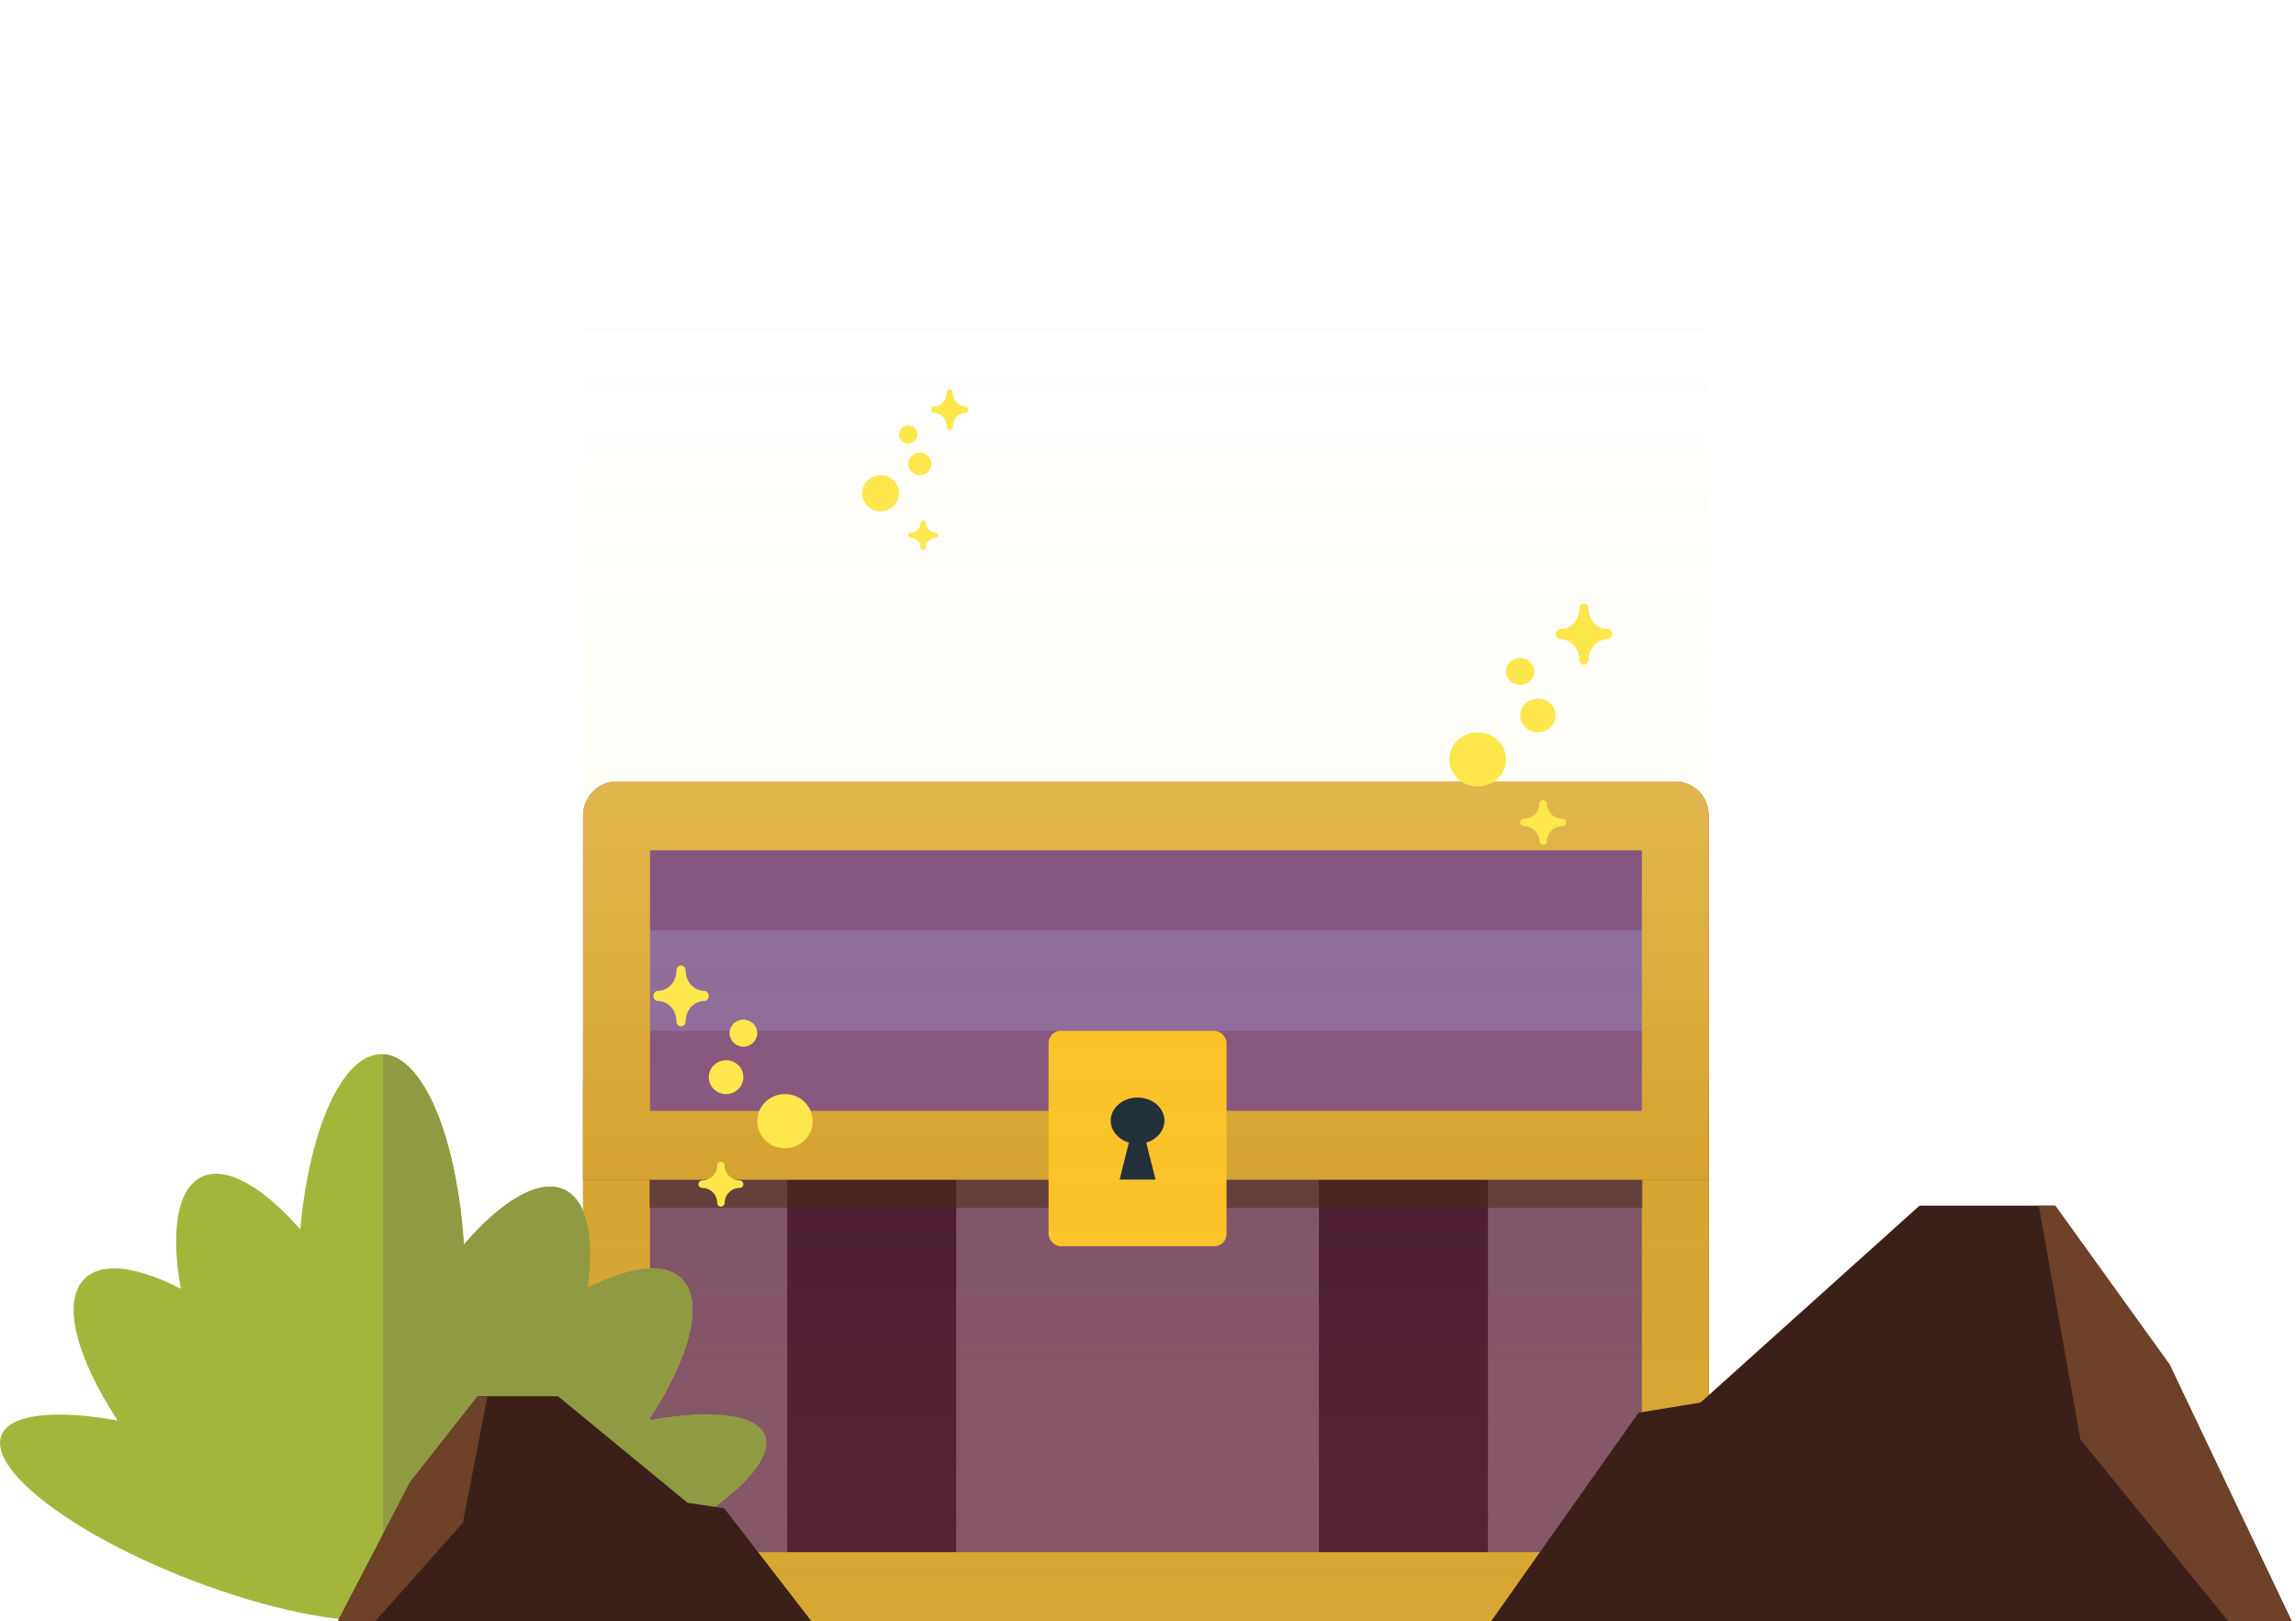
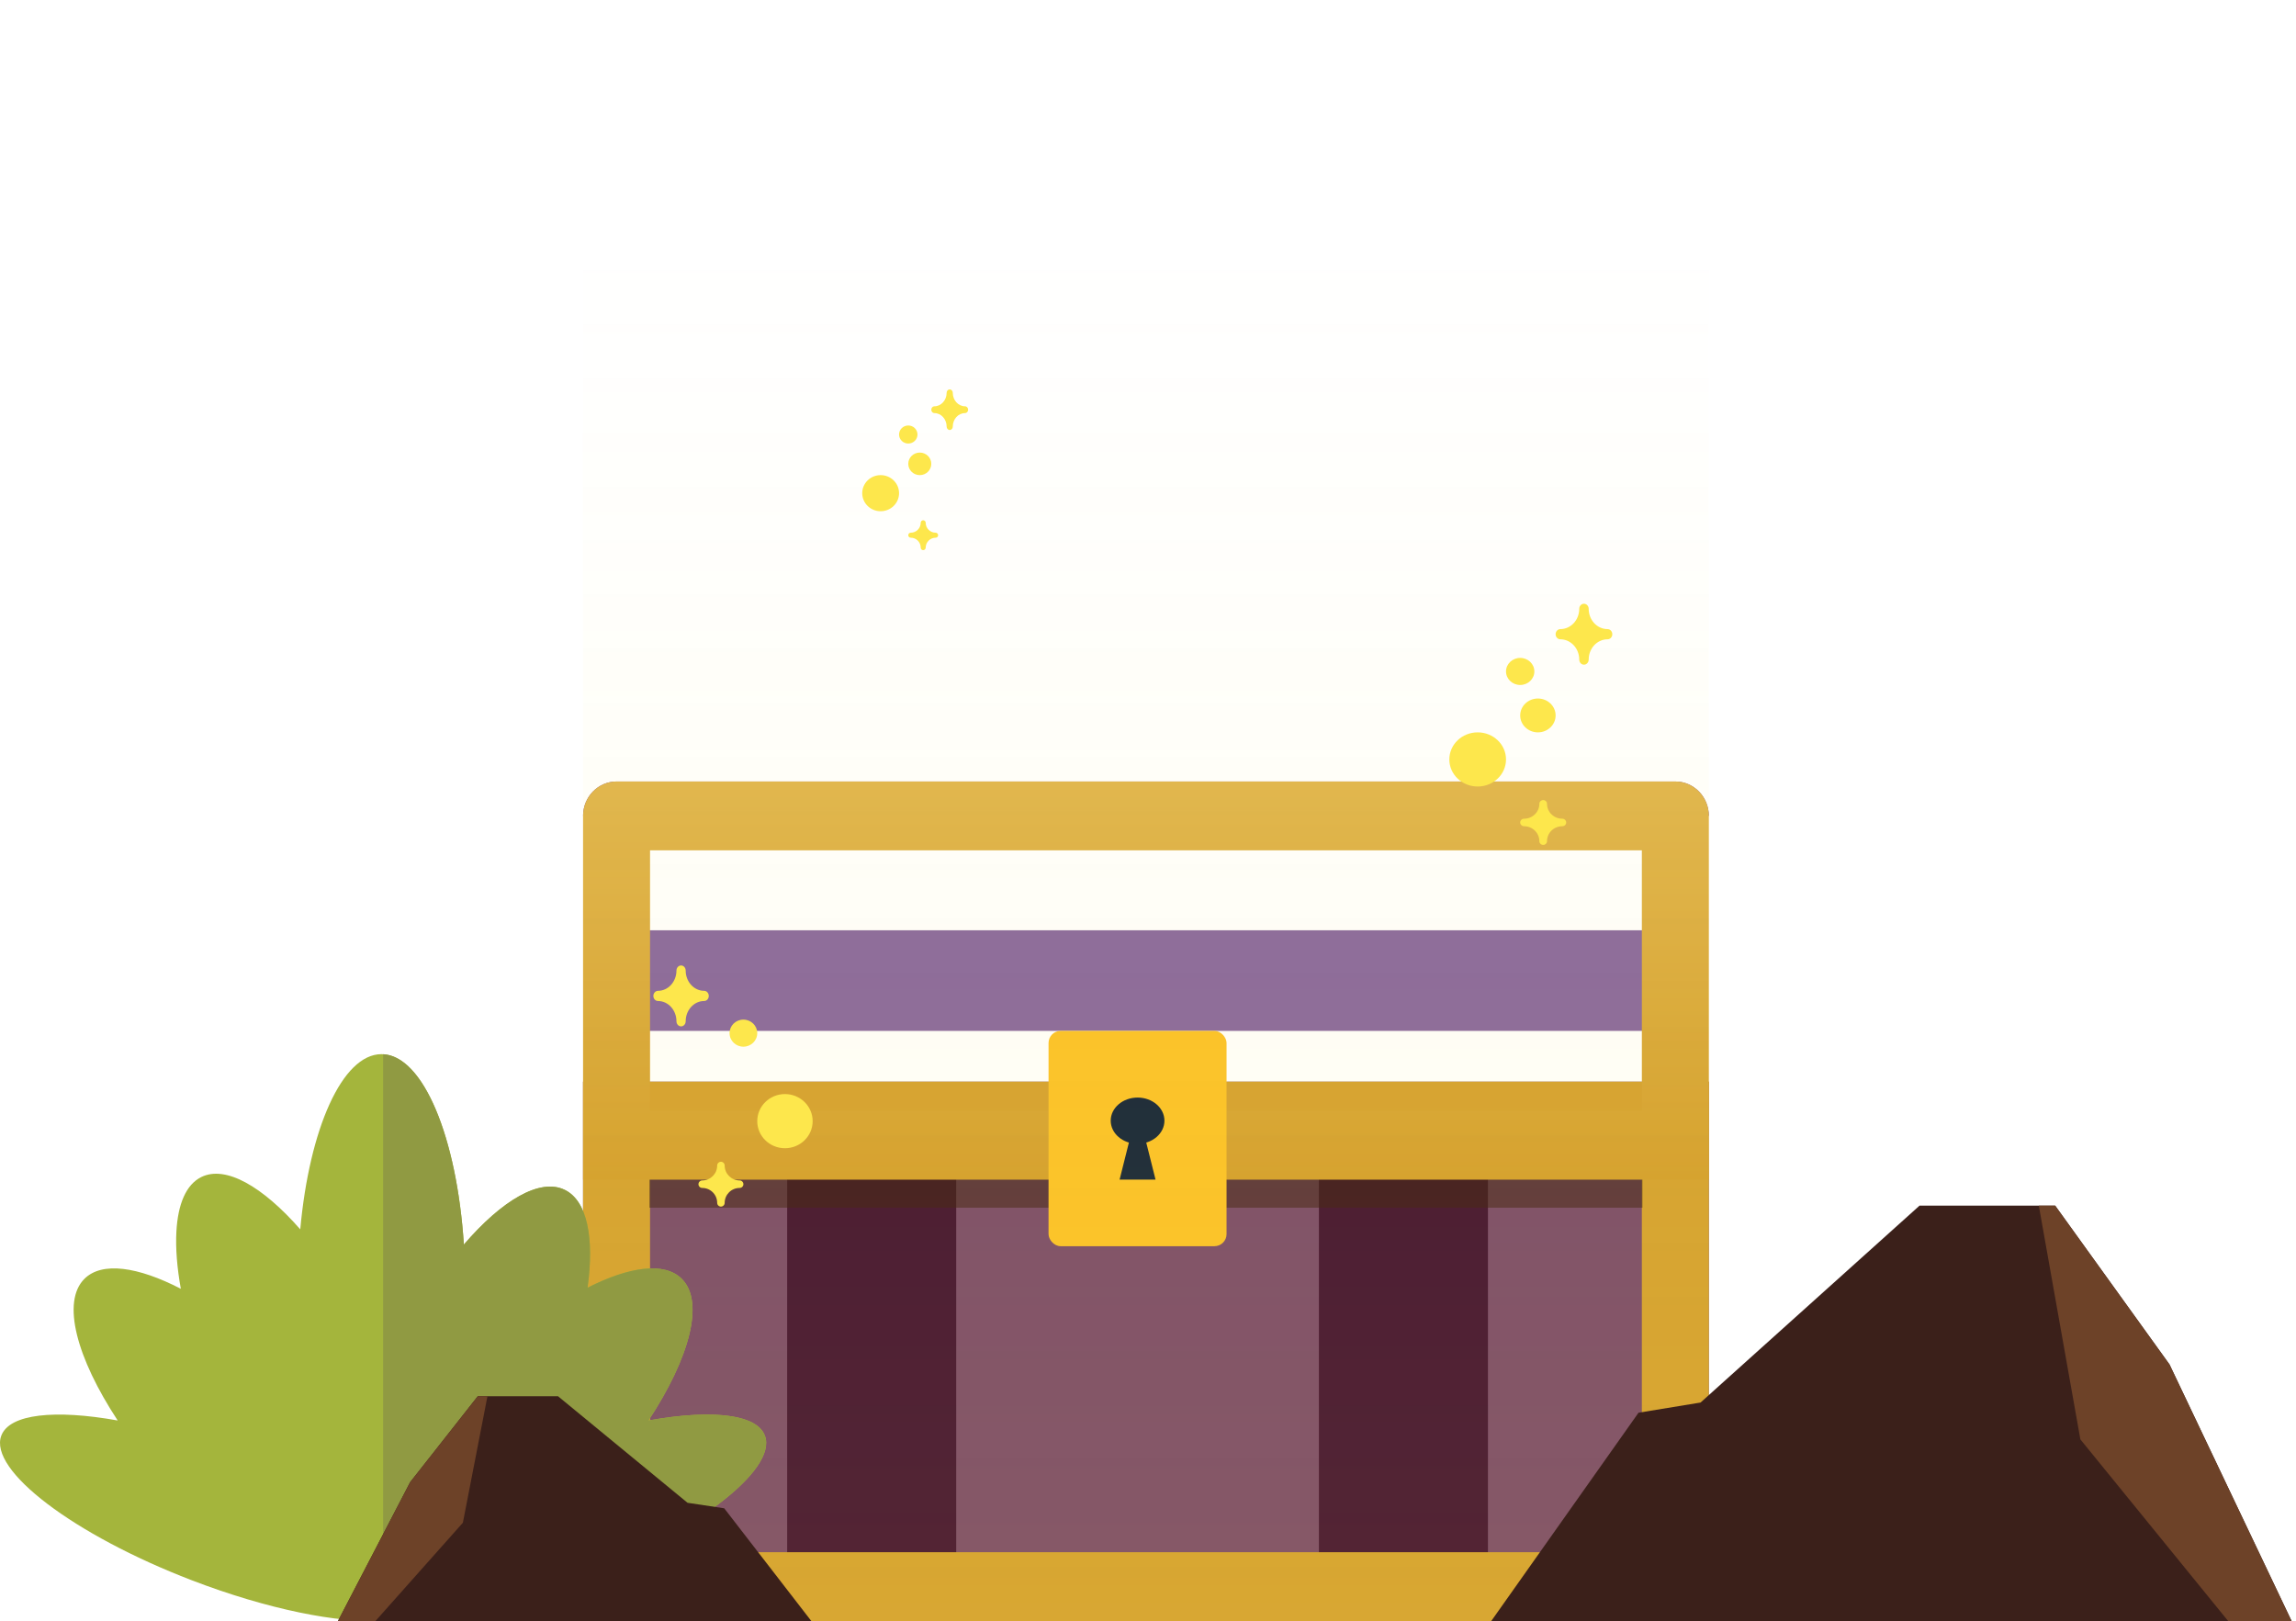
<svg xmlns="http://www.w3.org/2000/svg" width="449" height="317" viewBox="0 0 449 317" fill="none">
  <path d="M114.023 211.526H334.176V317.001H114.023V211.526Z" fill="#79496A" />
  <rect x="153.938" y="308.684" width="89.184" height="33.054" transform="rotate(-90 153.938 308.684)" fill="#411032" />
  <rect x="257.924" y="308.684" width="89.184" height="33.054" transform="rotate(-90 257.924 308.684)" fill="#411032" />
  <path fill-rule="evenodd" clip-rule="evenodd" d="M321.077 224.987H127.122V303.54H321.077V224.987ZM114.023 211.526V317.001H334.176V211.526H114.023Z" fill="#D4A030" />
  <rect x="126.996" y="224.236" width="194.199" height="11.936" fill="#3A1F0C" fill-opacity="0.5" />
-   <path d="M114.023 159.555C114.023 155.838 116.956 152.824 120.573 152.824H327.626C331.244 152.824 334.176 155.838 334.176 159.555V230.692H114.023V159.555Z" fill="#814F82" />
+   <path d="M114.023 159.555C114.023 155.838 116.956 152.824 120.573 152.824H327.626C331.244 152.824 334.176 155.838 334.176 159.555H114.023V159.555Z" fill="#814F82" />
  <rect x="123.721" y="181.919" width="197.475" height="19.678" fill="#89679E" />
  <path fill-rule="evenodd" clip-rule="evenodd" d="M127.122 166.285V217.231H321.077V166.285H127.122ZM120.573 152.824C116.956 152.824 114.023 155.838 114.023 159.555V230.692H334.176V159.555C334.176 155.838 331.244 152.824 327.626 152.824H120.573Z" fill="url(#paint0_linear_9962_1902)" />
  <rect x="205.051" y="201.596" width="34.811" height="42.105" rx="2.366" fill="#FBC128" />
  <ellipse cx="222.462" cy="219.153" rx="5.253" ry="4.521" fill="#132339" />
  <path d="M222.461 216.672L225.975 230.675H218.947L222.461 216.672Z" fill="#132339" />
  <path opacity="0.1" d="M334.176 317.001H114.023V-10.308H334.176V317.001Z" fill="url(#paint1_linear_9962_1902)" />
  <ellipse cx="297.285" cy="131.304" rx="2.771" ry="2.647" fill="#FDE74C" />
  <ellipse cx="288.97" cy="148.511" rx="5.543" ry="5.295" fill="#FDE74C" />
  <ellipse cx="300.749" cy="139.907" rx="3.464" ry="3.309" fill="#FDE74C" />
  <path d="M298.034 161.572C299.69 161.572 301.032 162.879 301.032 164.492C301.032 164.893 301.369 165.222 301.781 165.222C302.193 165.222 302.53 164.893 302.53 164.492C302.53 162.879 303.872 161.572 305.528 161.572C305.94 161.572 306.277 161.244 306.277 160.843C306.277 160.441 305.94 160.105 305.528 160.105C303.872 160.105 302.53 158.799 302.53 157.186C302.53 156.784 302.193 156.456 301.781 156.456C301.369 156.456 301.032 156.784 301.032 157.186C301.032 158.799 299.69 160.105 298.034 160.105C297.622 160.105 297.285 160.434 297.285 160.843C297.285 161.251 297.622 161.572 298.034 161.572Z" fill="#FDE74C" />
  <path d="M305.137 125.019C307.178 125.019 308.832 126.794 308.832 128.987C308.832 129.533 309.247 129.979 309.756 129.979C310.264 129.979 310.679 129.533 310.679 128.987C310.679 126.794 312.333 125.019 314.374 125.019C314.883 125.019 315.298 124.572 315.298 124.027C315.298 123.481 314.883 123.025 314.374 123.025C312.333 123.025 310.679 121.249 310.679 119.056C310.679 118.511 310.264 118.064 309.756 118.064C309.247 118.064 308.832 118.511 308.832 119.056C308.832 121.249 307.178 123.025 305.137 123.025C304.629 123.025 304.213 123.471 304.213 124.027C304.213 124.582 304.629 125.019 305.137 125.019Z" fill="#FDE74C" />
  <ellipse cx="177.619" cy="84.971" rx="1.801" ry="1.765" fill="#FDE74C" />
  <ellipse cx="172.216" cy="96.442" rx="3.602" ry="3.53" fill="#FDE74C" />
  <ellipse cx="179.869" cy="90.706" rx="2.251" ry="2.206" fill="#FDE74C" />
  <path d="M178.104 105.15C179.18 105.15 180.052 106.021 180.052 107.096C180.052 107.363 180.271 107.582 180.539 107.582C180.807 107.582 181.026 107.363 181.026 107.096C181.026 106.021 181.898 105.15 182.974 105.15C183.242 105.15 183.461 104.931 183.461 104.663C183.461 104.396 183.242 104.172 182.974 104.172C181.898 104.172 181.026 103.301 181.026 102.226C181.026 101.958 180.807 101.739 180.539 101.739C180.271 101.739 180.052 101.958 180.052 102.226C180.052 103.301 179.18 104.172 178.104 104.172C177.836 104.172 177.617 104.391 177.617 104.663C177.617 104.936 177.836 105.15 178.104 105.15Z" fill="#FDE74C" />
  <path d="M182.721 80.782C184.048 80.782 185.123 81.966 185.123 83.427C185.123 83.791 185.393 84.088 185.723 84.088C186.054 84.088 186.324 83.791 186.324 83.427C186.324 81.966 187.398 80.782 188.725 80.782C189.055 80.782 189.326 80.484 189.326 80.12C189.326 79.757 189.055 79.452 188.725 79.452C187.398 79.452 186.324 78.269 186.324 76.807C186.324 76.443 186.054 76.145 185.723 76.145C185.393 76.145 185.123 76.443 185.123 76.807C185.123 78.269 184.048 79.452 182.721 79.452C182.391 79.452 182.121 79.75 182.121 80.12C182.121 80.491 182.391 80.782 182.721 80.782Z" fill="#FDE74C" />
  <ellipse cx="2.709" cy="2.647" rx="2.709" ry="2.647" transform="matrix(-1 0 0 1 148.086 199.39)" fill="#FDE74C" />
  <ellipse cx="5.417" cy="5.295" rx="5.417" ry="5.295" transform="matrix(-1 0 0 1 158.92 213.95)" fill="#FDE74C" />
-   <ellipse cx="3.386" cy="3.309" rx="3.386" ry="3.309" transform="matrix(-1 0 0 1 145.377 207.333)" fill="#FDE74C" />
  <path d="M144.645 232.307C143.026 232.307 141.715 233.613 141.715 235.226C141.715 235.628 141.386 235.956 140.983 235.956C140.58 235.956 140.251 235.628 140.251 235.226C140.251 233.613 138.94 232.307 137.321 232.307C136.918 232.307 136.589 231.978 136.589 231.577C136.589 231.176 136.918 230.84 137.321 230.84C138.94 230.84 140.251 229.533 140.251 227.92C140.251 227.519 140.58 227.19 140.983 227.19C141.386 227.19 141.715 227.519 141.715 227.92C141.715 229.533 143.026 230.84 144.645 230.84C145.047 230.84 145.377 231.168 145.377 231.577C145.377 231.986 145.047 232.307 144.645 232.307Z" fill="#FDE74C" />
  <path d="M137.703 195.753C135.707 195.753 134.091 197.529 134.091 199.721C134.091 200.267 133.685 200.713 133.188 200.713C132.692 200.713 132.286 200.267 132.286 199.721C132.286 197.529 130.669 195.753 128.674 195.753C128.178 195.753 127.771 195.307 127.771 194.761C127.771 194.215 128.178 193.759 128.674 193.759C130.669 193.759 132.286 191.983 132.286 189.791C132.286 189.245 132.692 188.799 133.188 188.799C133.685 188.799 134.091 189.245 134.091 189.791C134.091 191.983 135.707 193.759 137.703 193.759C138.199 193.759 138.605 194.205 138.605 194.761C138.605 195.317 138.199 195.753 137.703 195.753Z" fill="#FDE74C" />
  <path d="M424.263 266.821L448.139 317H291.625L320.426 276.261L332.553 274.273L375.377 235.77H401.904L424.263 266.821Z" fill="#3B201A" />
  <path d="M398.706 235.77L406.832 281.477L435.733 317H448.139L424.263 266.821L401.904 235.77H398.706Z" fill="#6D4228" />
  <path d="M90.713 243.378C89.333 222.206 82.646 206.145 74.599 206.145C66.936 206.145 60.503 220.718 58.718 240.402C51.367 232.017 44.134 227.831 39.369 230.174C36.382 231.648 34.786 235.479 34.494 240.854C34.319 244.08 34.614 247.863 35.362 252.028C26.955 247.682 19.934 246.674 16.515 250.074C12.008 254.552 14.943 265.503 23.014 277.782C10.796 275.592 1.856 276.475 0.253 280.751C-2.274 287.502 14.421 300.171 37.539 309.043C52.353 314.723 66.205 317.47 74.915 316.935C76.737 317.046 78.79 317.011 81.029 316.837C83.964 316.615 87.219 316.149 90.71 315.44C97.267 314.119 104.652 311.97 112.293 309.043C135.412 300.171 152.106 287.502 149.58 280.751C148.842 278.776 146.541 277.525 143.078 276.968C139.03 276.315 133.4 276.6 126.819 277.782C134.89 265.503 137.825 254.552 133.317 250.074C129.956 246.736 123.125 247.647 114.906 251.812C116.238 242.078 114.844 234.847 110.464 232.691C105.613 230.306 98.197 234.687 90.713 243.378Z" fill="#A4B53C" />
  <path d="M74.916 316.934C83.629 317.47 97.481 314.723 112.295 309.043C135.413 300.171 152.108 287.502 149.581 280.751C147.978 276.468 139.038 275.592 126.82 277.782C134.891 265.496 137.823 254.552 133.315 250.074C129.958 246.736 123.126 247.647 114.907 251.812C116.239 242.078 114.846 234.847 110.462 232.691C105.614 230.306 98.199 234.68 90.715 243.378C89.352 222.484 82.822 206.569 74.916 206.151V316.934Z" fill="#909A42" />
  <path d="M80.209 289.844L66.088 317H158.66L141.625 294.953L134.452 293.877L109.124 273.04H93.434L80.209 289.844Z" fill="#3B201A" />
  <path d="M95.326 273.04L90.519 297.776L73.425 317H66.088L80.209 289.844L93.434 273.04H95.326Z" fill="#6D4228" />
  <defs>
    <linearGradient id="paint0_linear_9962_1902" x1="224.1" y1="152.824" x2="224.1" y2="230.692" gradientUnits="userSpaceOnUse">
      <stop stop-color="#E0B54E" />
      <stop offset="1" stop-color="#D39E2D" />
    </linearGradient>
    <linearGradient id="paint1_linear_9962_1902" x1="224.1" y1="47.571" x2="224.1" y2="317.001" gradientUnits="userSpaceOnUse">
      <stop stop-color="#FDE74C" stop-opacity="0" />
      <stop offset="1" stop-color="#FDE74C" />
    </linearGradient>
  </defs>
</svg>